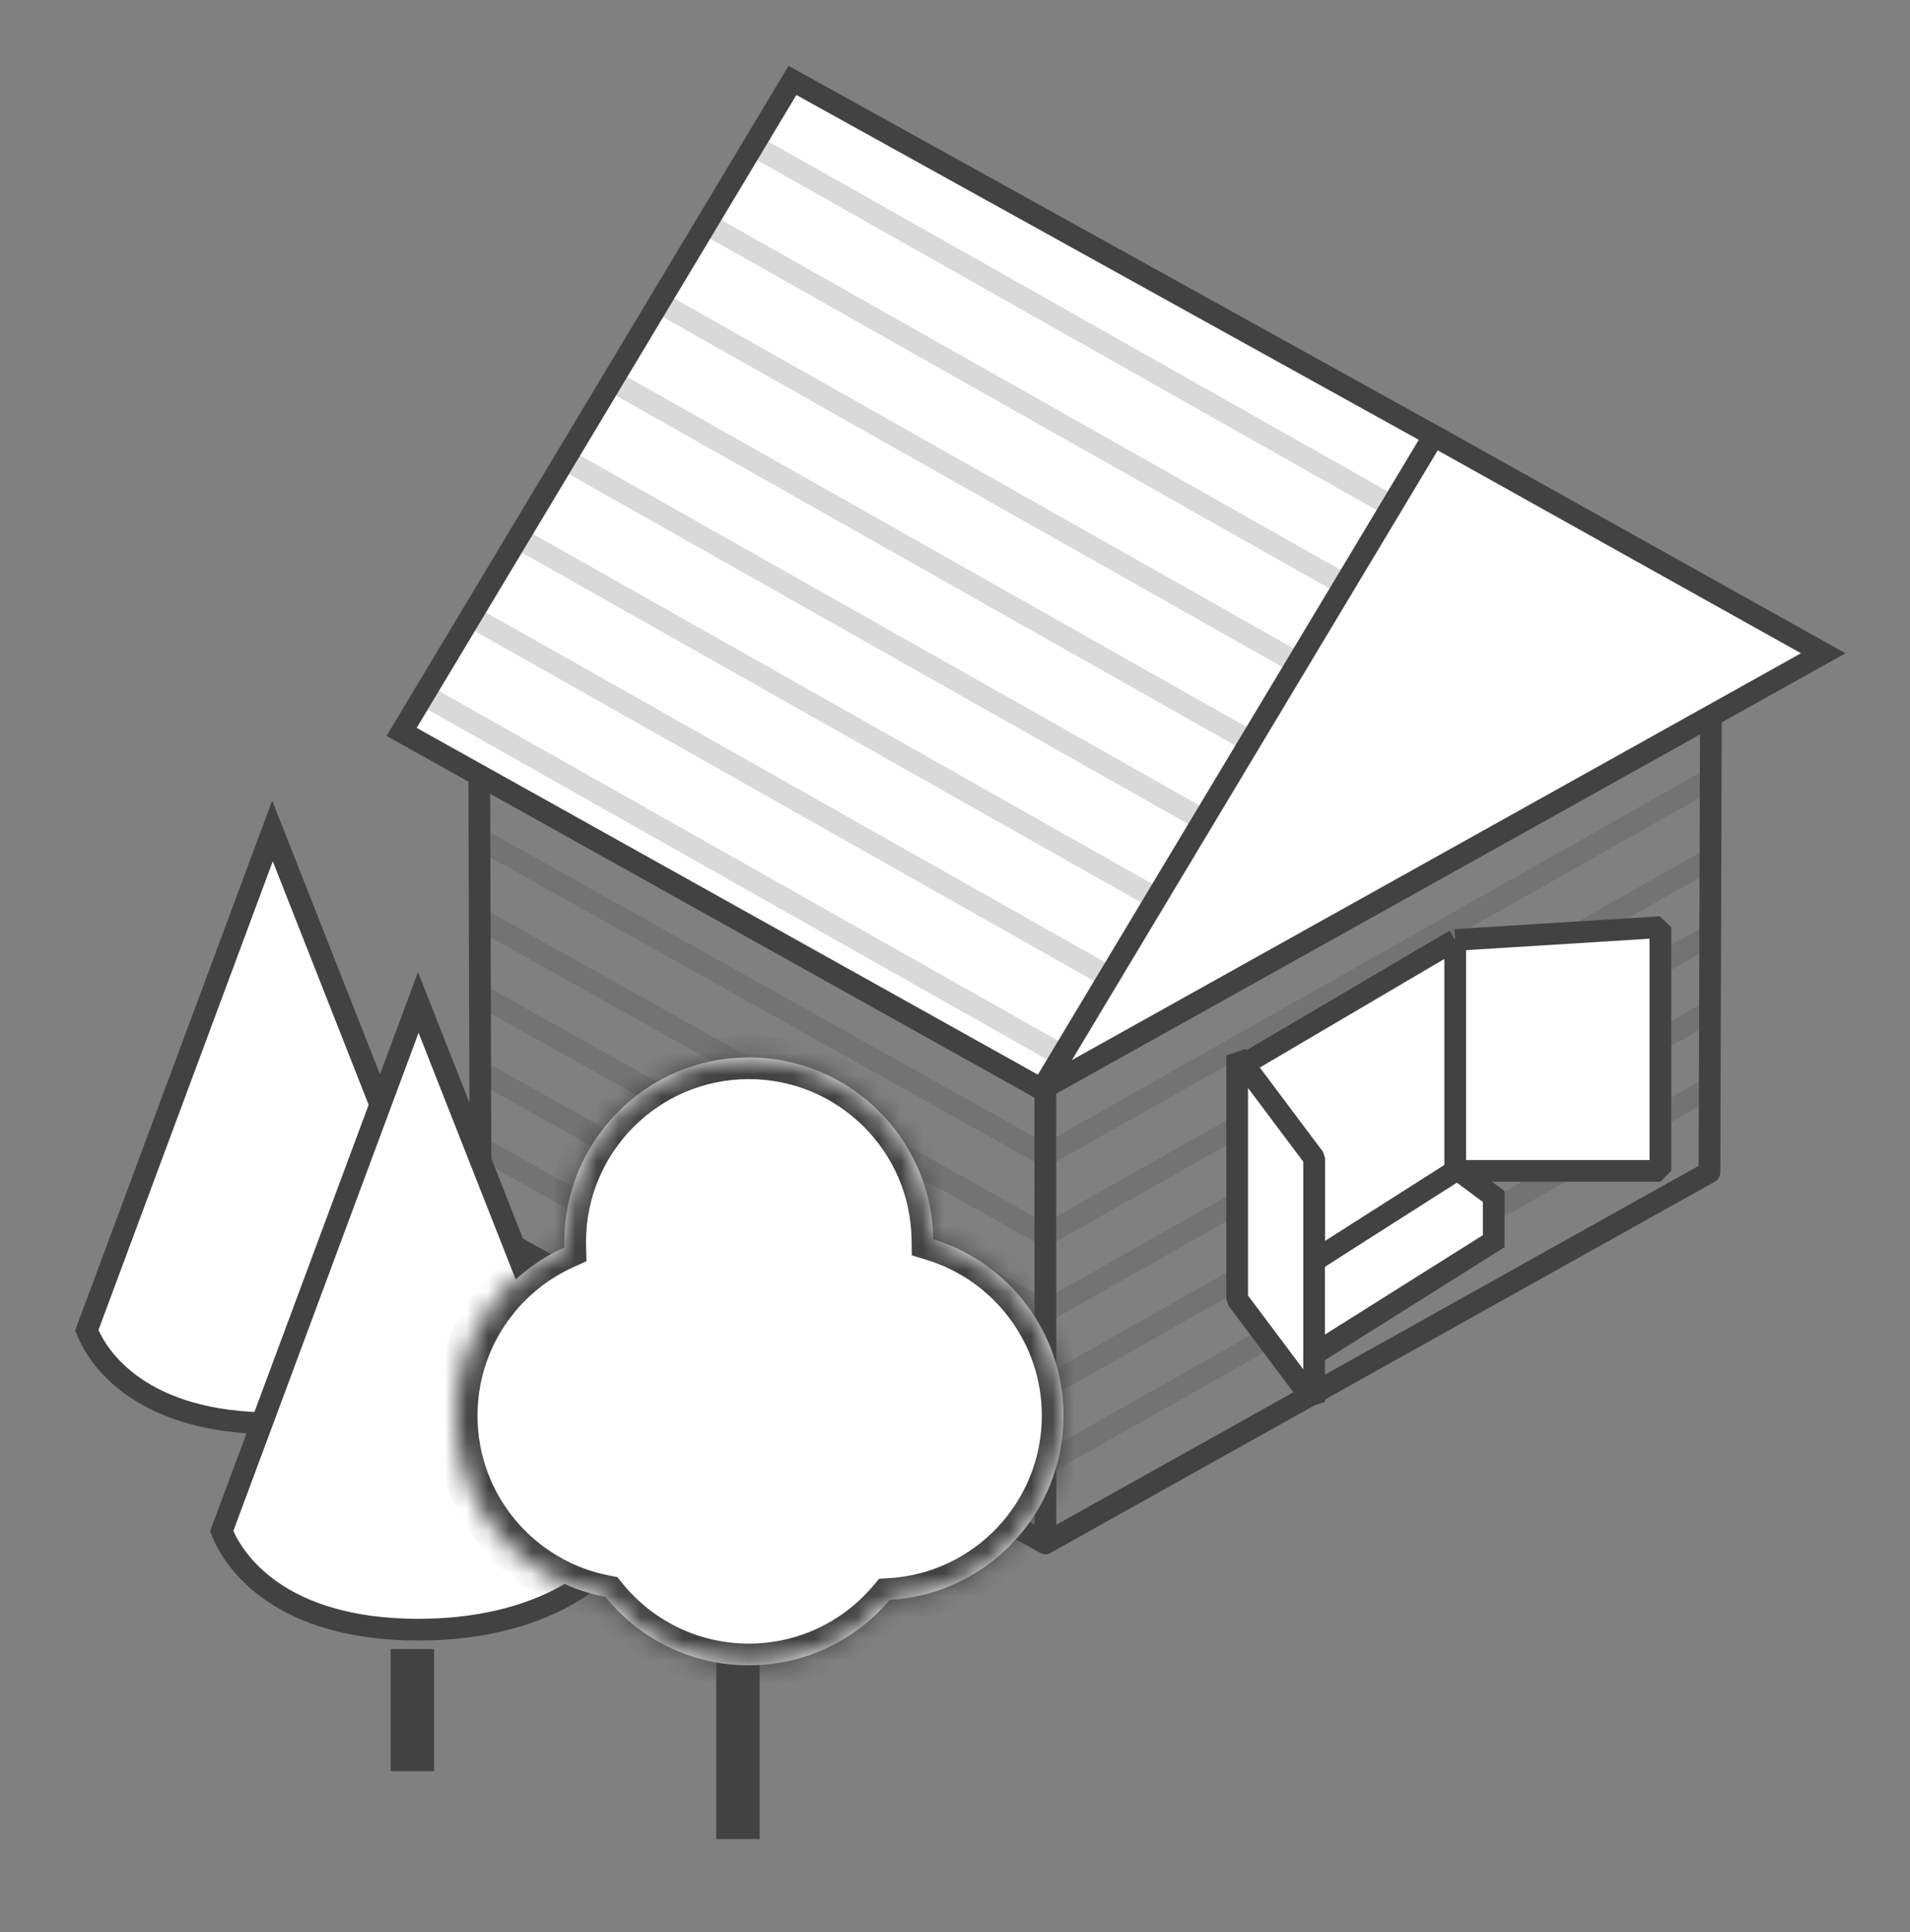
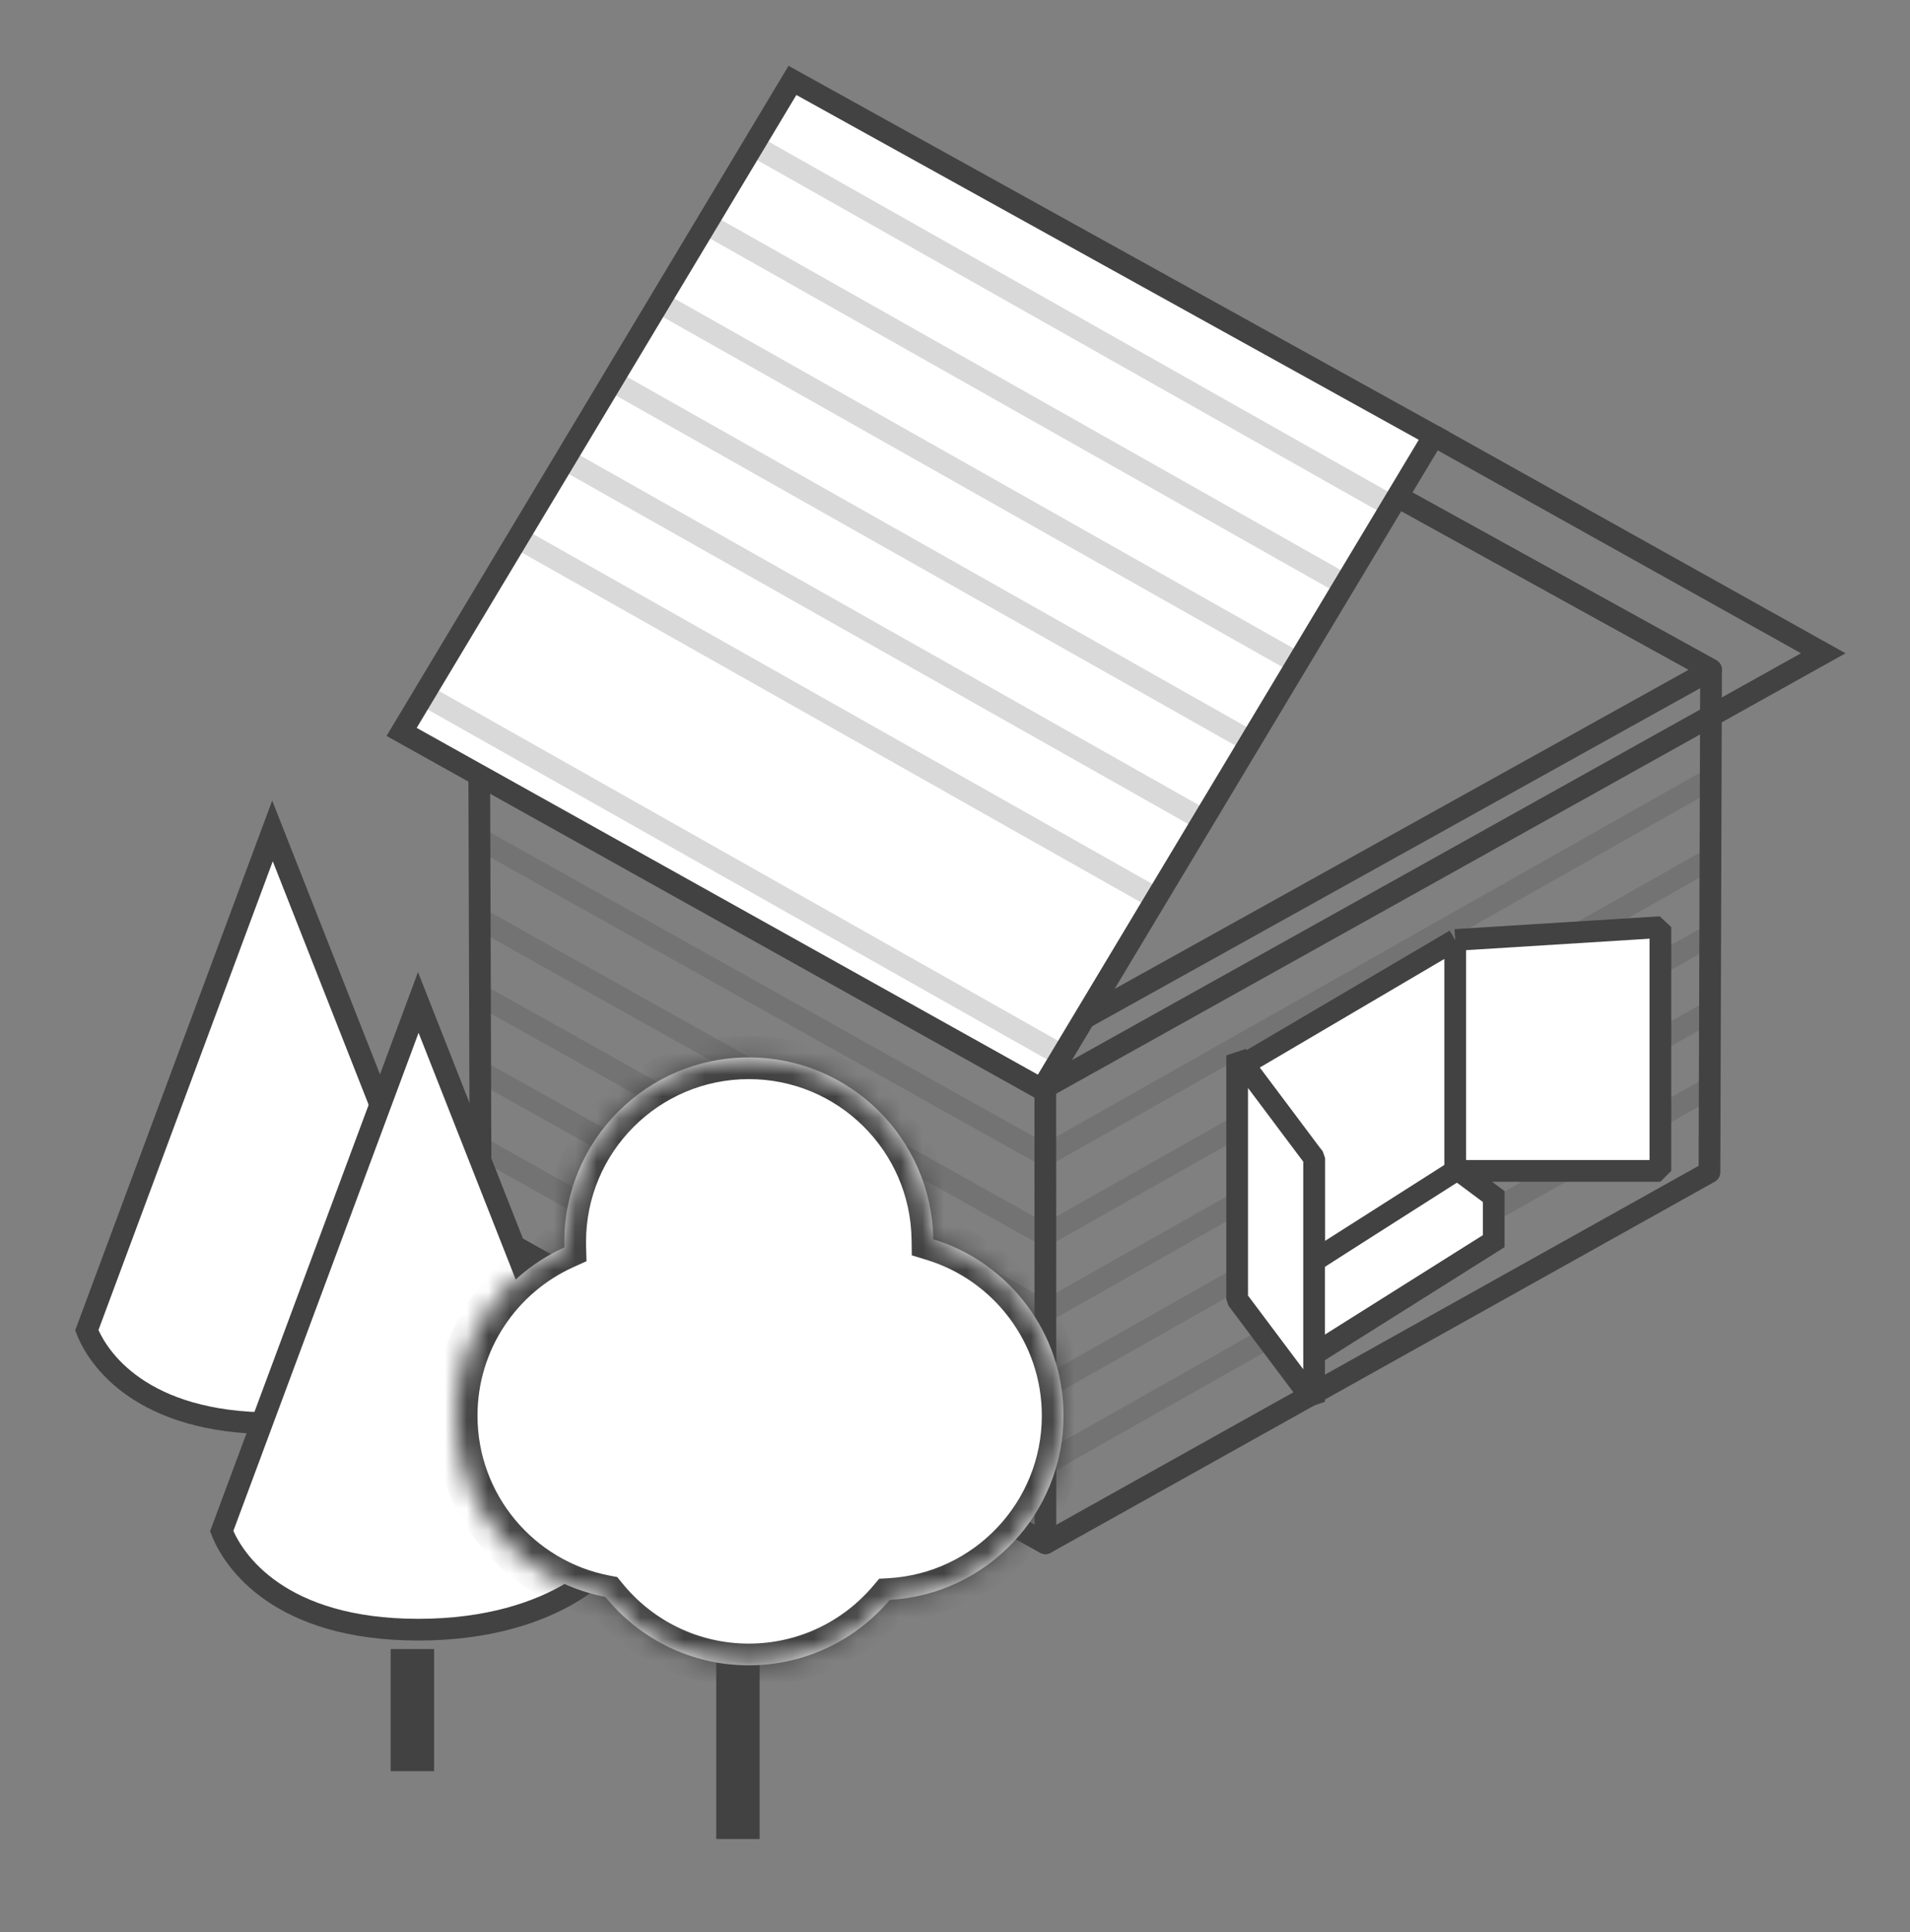
<svg xmlns="http://www.w3.org/2000/svg" width="88" height="89" viewBox="0 0 88 89" fill="none">
  <rect x="0" y="0" width="88" height="89" fill="#808080" stroke="none" />
  <path d="M22.074 33.387L22.147 56.538L48.167 71.081L48.16 47.895L22.074 33.387Z" stroke="#424242" stroke-linejoin="round" />
  <path d="M52.747 16.451L22.074 33.387L48.16 47.895L78.832 30.847L52.747 16.451Z" stroke="#424242" stroke-linejoin="round" />
  <path d="M52.741 39.553L52.748 16.451L78.834 30.847L78.761 53.991L48.168 71.081L22.148 56.538" stroke="#424242" stroke-linejoin="round" />
-   <path d="M48 50.171L84.003 30.089L66.064 20.072" fill="white" />
  <path d="M48 50.171L84.003 30.089L66.064 20.072" stroke="#424242" stroke-miterlimit="10" />
  <path d="M36.511 3.703L18.504 33.711L47.998 50.17L66.062 20.071L36.511 3.703Z" fill="white" stroke="#424242" stroke-miterlimit="10" />
  <g opacity="0.2">
    <path d="M22.074 52.826L48.16 67.419L78.832 50.076" stroke="#424242" stroke-linejoin="round" />
    <path d="M22.074 49.319L48.16 63.911L78.832 46.568" stroke="#424242" stroke-linejoin="round" />
    <path d="M22.074 45.811L48.16 60.403L78.832 43.06" stroke="#424242" stroke-linejoin="round" />
    <path d="M22.074 42.303L48.16 56.895L78.832 39.553" stroke="#424242" stroke-linejoin="round" />
    <path d="M22.074 38.627L48.16 53.219L78.832 35.877" stroke="#424242" stroke-linejoin="round" />
  </g>
  <path d="M60.547 62.371L68.82 57.167V55.111L67.105 53.834L60.547 58.066" fill="white" />
  <path d="M60.547 62.371L68.82 57.167V55.111L67.105 53.834L60.547 58.066" stroke="#424242" stroke-miterlimit="10" />
  <path d="M67.046 43.294L76.5 42.703V53.93H67.046L60.545 58.067V53.34L57 49.203L67.046 43.294Z" fill="white" />
  <path d="M67.046 43.294L76.5 42.703V53.93H67.046M67.046 43.294V53.93M67.046 43.294L57 49.203L60.545 53.34V58.067L67.046 53.93" stroke="#424242" stroke-linejoin="bevel" />
  <path d="M60.545 53.339L57 48.611V59.839L60.545 64.566V53.339Z" fill="white" stroke="#424242" stroke-linejoin="bevel" />
  <g opacity="0.2">
    <path d="M19.527 32.004L48.928 48.612" stroke="#424242" stroke-linejoin="round" />
-     <path d="M21.711 28.4L51.111 45.009" stroke="#424242" stroke-linejoin="round" />
    <path d="M23.898 24.795L53.299 41.403" stroke="#424242" stroke-linejoin="round" />
    <path d="M26.086 21.189L55.486 37.798" stroke="#424242" stroke-linejoin="round" />
    <path d="M28.273 17.584L57.674 34.193" stroke="#424242" stroke-linejoin="round" />
    <path d="M30.461 13.979L59.861 30.587" stroke="#424242" stroke-linejoin="round" />
    <path d="M32.645 10.373L62.045 26.982" stroke="#424242" stroke-linejoin="round" />
    <path d="M34.828 6.768L64.229 23.376" stroke="#424242" stroke-linejoin="round" />
  </g>
  <path d="M12.5 66.328L12.5 71.641" stroke="#424242" stroke-width="2" />
  <path d="M4 61.268L12.554 38.272L21.611 61.268C21.443 62.567 18.592 65.555 12.554 65.555C6.516 65.555 4.503 62.567 4 61.268Z" fill="white" stroke="#424242" />
  <path d="M19 75.953L19 81.578" stroke="#424242" stroke-width="2" />
  <path d="M10.215 70.521L19.272 46.172L28.862 70.521C28.684 71.897 25.665 75.061 19.272 75.061C12.879 75.061 10.748 71.897 10.215 70.521Z" fill="white" stroke="#424242" />
  <path d="M34 73.703L34 84.703" stroke="#424242" stroke-width="2" />
  <mask id="path-30-inside-1_333_16799" fill="white">
    <path fill-rule="evenodd" clip-rule="evenodd" d="M26.004 57.453C26.001 57.37 26 57.287 26 57.203C26 52.509 29.806 48.703 34.5 48.703C39.152 48.703 42.931 52.44 42.999 57.076C46.474 58.144 49 61.378 49 65.203C49 69.732 45.458 73.434 40.993 73.689C39.434 75.533 37.103 76.703 34.5 76.703C31.832 76.703 29.452 75.474 27.893 73.552C23.967 72.8 21 69.348 21 65.203C21 61.755 23.053 58.786 26.004 57.453Z" />
  </mask>
  <path fill-rule="evenodd" clip-rule="evenodd" d="M26.004 57.453C26.001 57.37 26 57.287 26 57.203C26 52.509 29.806 48.703 34.5 48.703C39.152 48.703 42.931 52.44 42.999 57.076C46.474 58.144 49 61.378 49 65.203C49 69.732 45.458 73.434 40.993 73.689C39.434 75.533 37.103 76.703 34.5 76.703C31.832 76.703 29.452 75.474 27.893 73.552C23.967 72.8 21 69.348 21 65.203C21 61.755 23.053 58.786 26.004 57.453Z" fill="white" />
  <path d="M26.004 57.453L26.415 58.364L27.022 58.09L27.003 57.424L26.004 57.453ZM42.999 57.076L41.999 57.091L42.01 57.819L42.706 58.032L42.999 57.076ZM40.993 73.689L40.936 72.691L40.507 72.715L40.229 73.043L40.993 73.689ZM27.893 73.552L28.67 72.922L28.44 72.638L28.081 72.569L27.893 73.552ZM27.003 57.424C27.001 57.351 27 57.277 27 57.203H25C25 57.296 25.001 57.389 25.004 57.482L27.003 57.424ZM27 57.203C27 53.061 30.358 49.703 34.5 49.703V47.703C29.253 47.703 25 51.956 25 57.203H27ZM34.5 49.703C38.605 49.703 41.939 53.001 41.999 57.091L43.999 57.062C43.923 51.88 39.7 47.703 34.5 47.703V49.703ZM50 65.203C50 60.927 47.175 57.313 43.293 56.12L42.706 58.032C45.772 58.974 48 61.83 48 65.203H50ZM41.05 74.687C46.041 74.402 50 70.265 50 65.203H48C48 69.199 44.875 72.466 40.936 72.691L41.05 74.687ZM34.5 77.703C37.41 77.703 40.015 76.393 41.756 74.335L40.229 73.043C38.852 74.672 36.797 75.703 34.5 75.703V77.703ZM27.116 74.181C28.856 76.328 31.518 77.703 34.5 77.703V75.703C32.147 75.703 30.047 74.62 28.67 72.922L27.116 74.181ZM20 65.203C20 69.837 23.317 73.694 27.705 74.534L28.081 72.569C24.617 71.907 22 68.859 22 65.203H20ZM25.592 56.542C22.297 58.031 20 61.348 20 65.203H22C22 62.162 23.81 59.542 26.415 58.364L25.592 56.542Z" fill="#424242" mask="url(#path-30-inside-1_333_16799)" />
</svg>